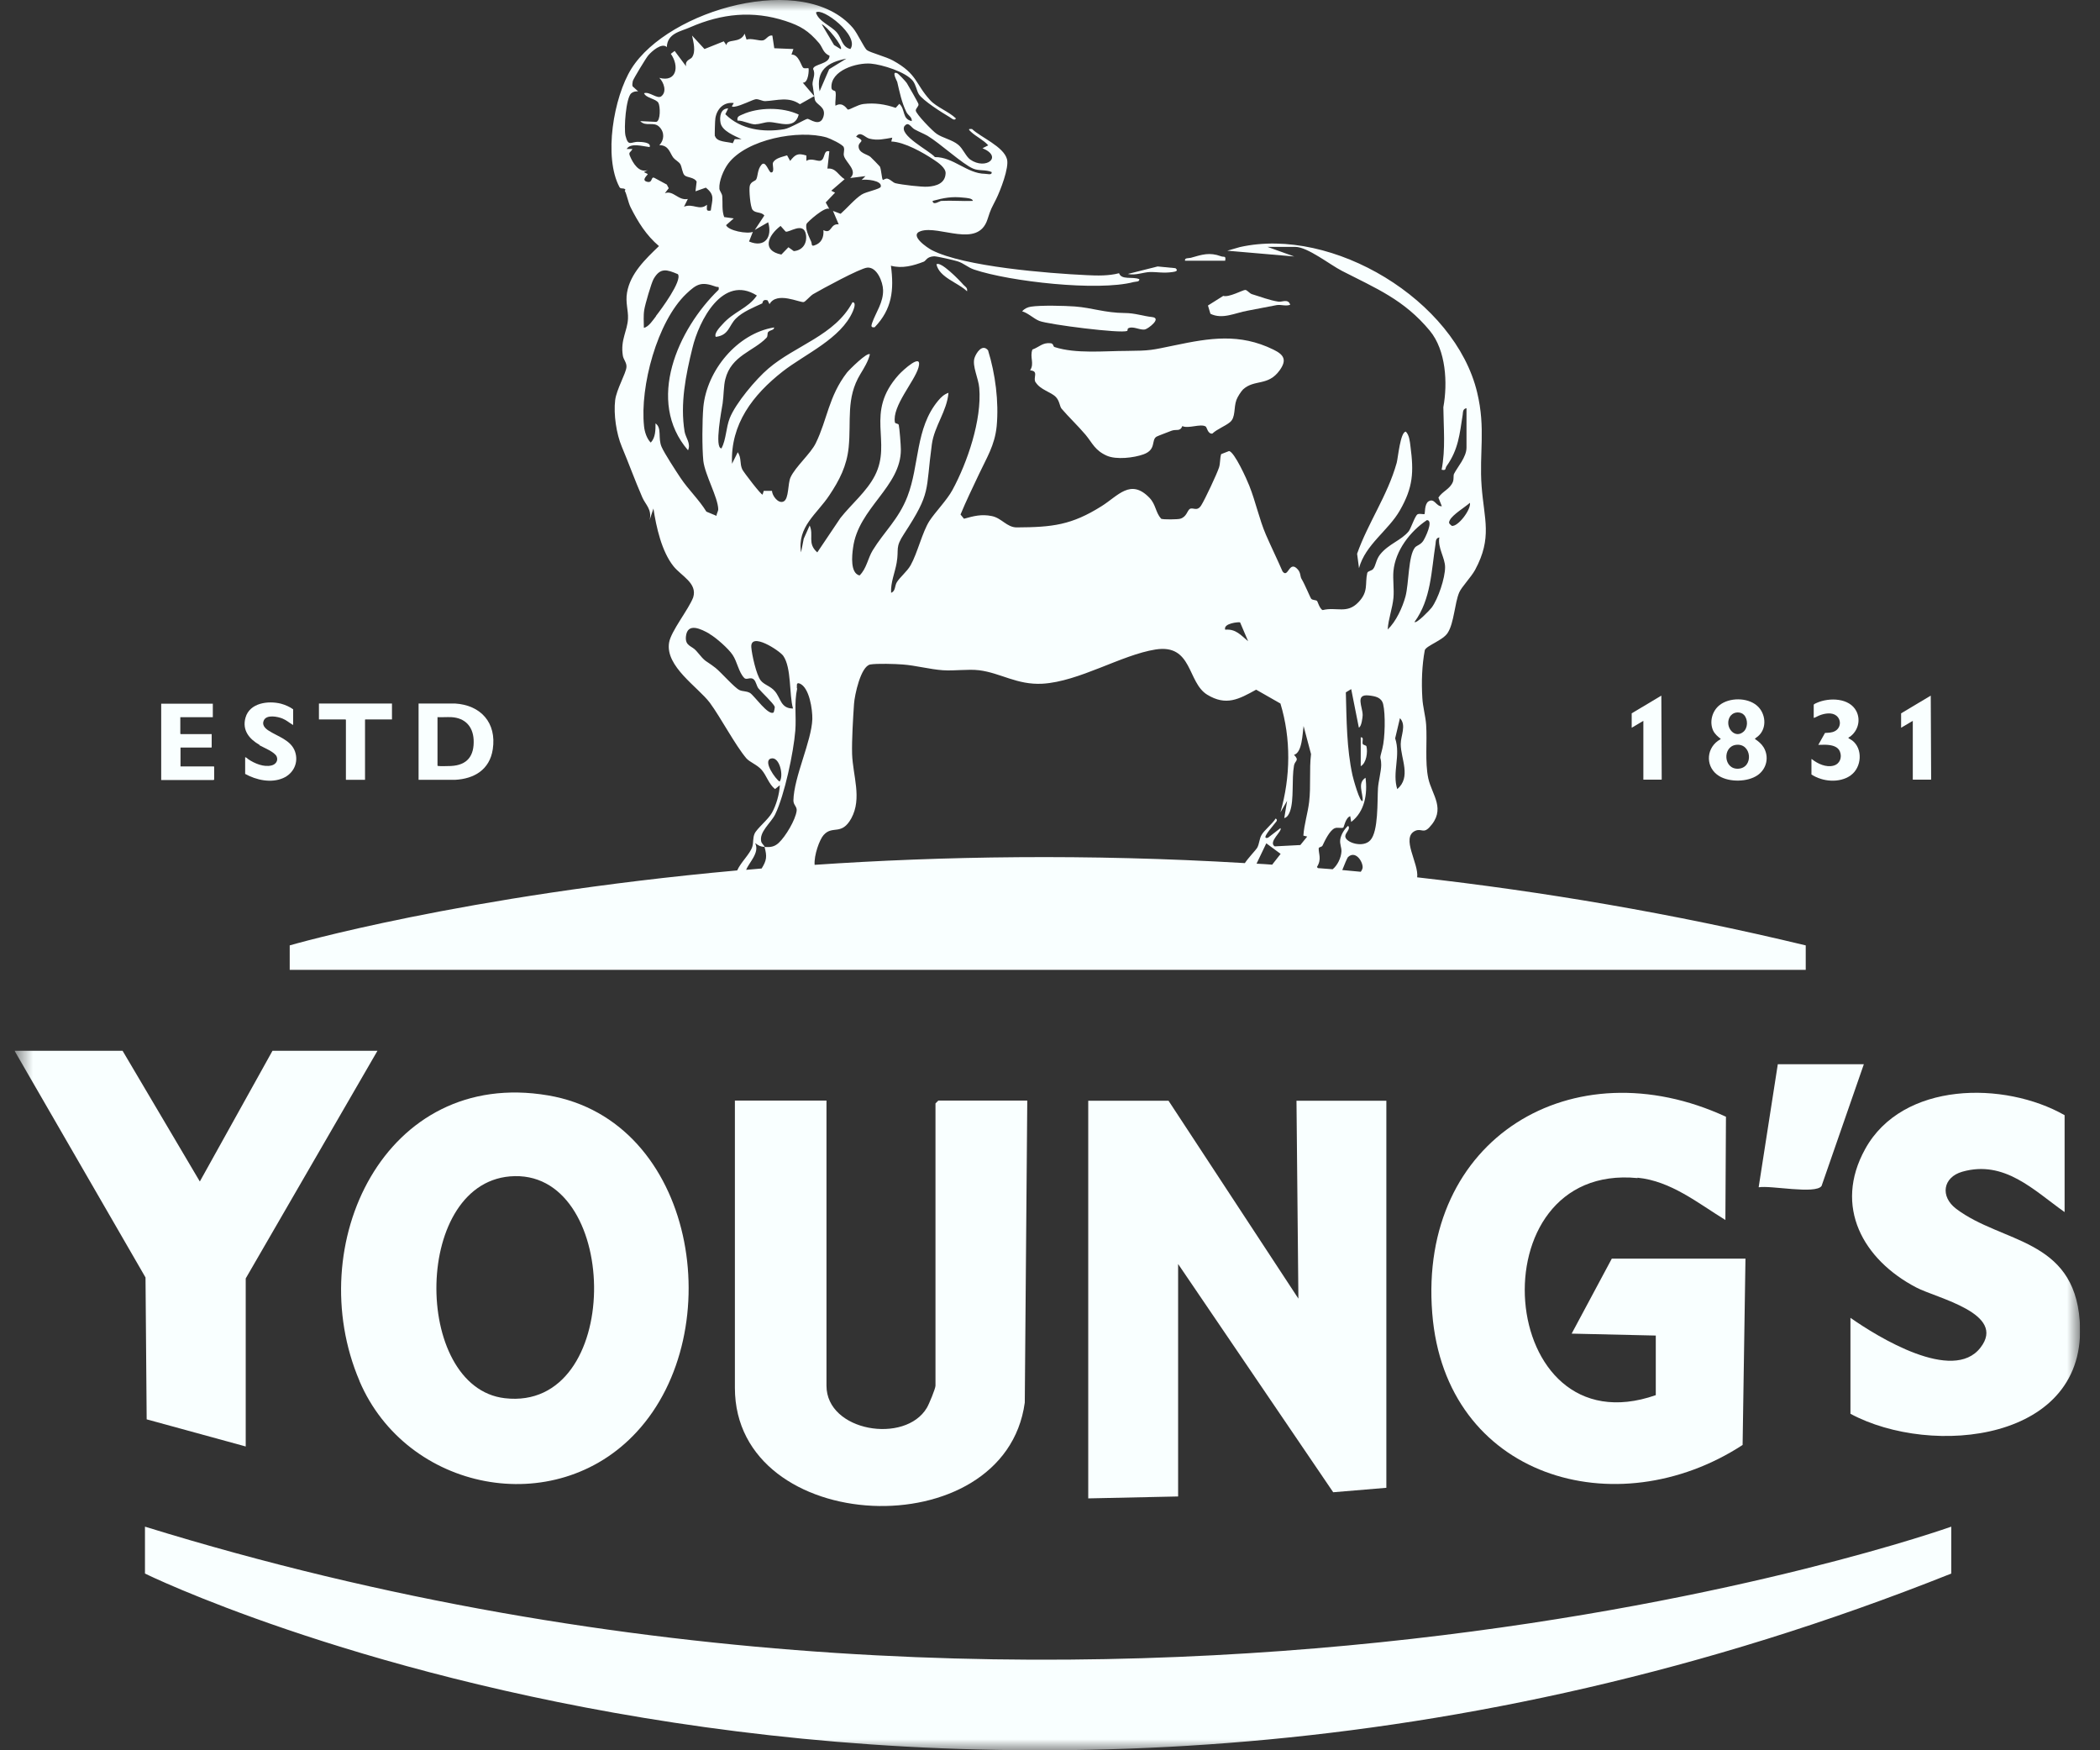
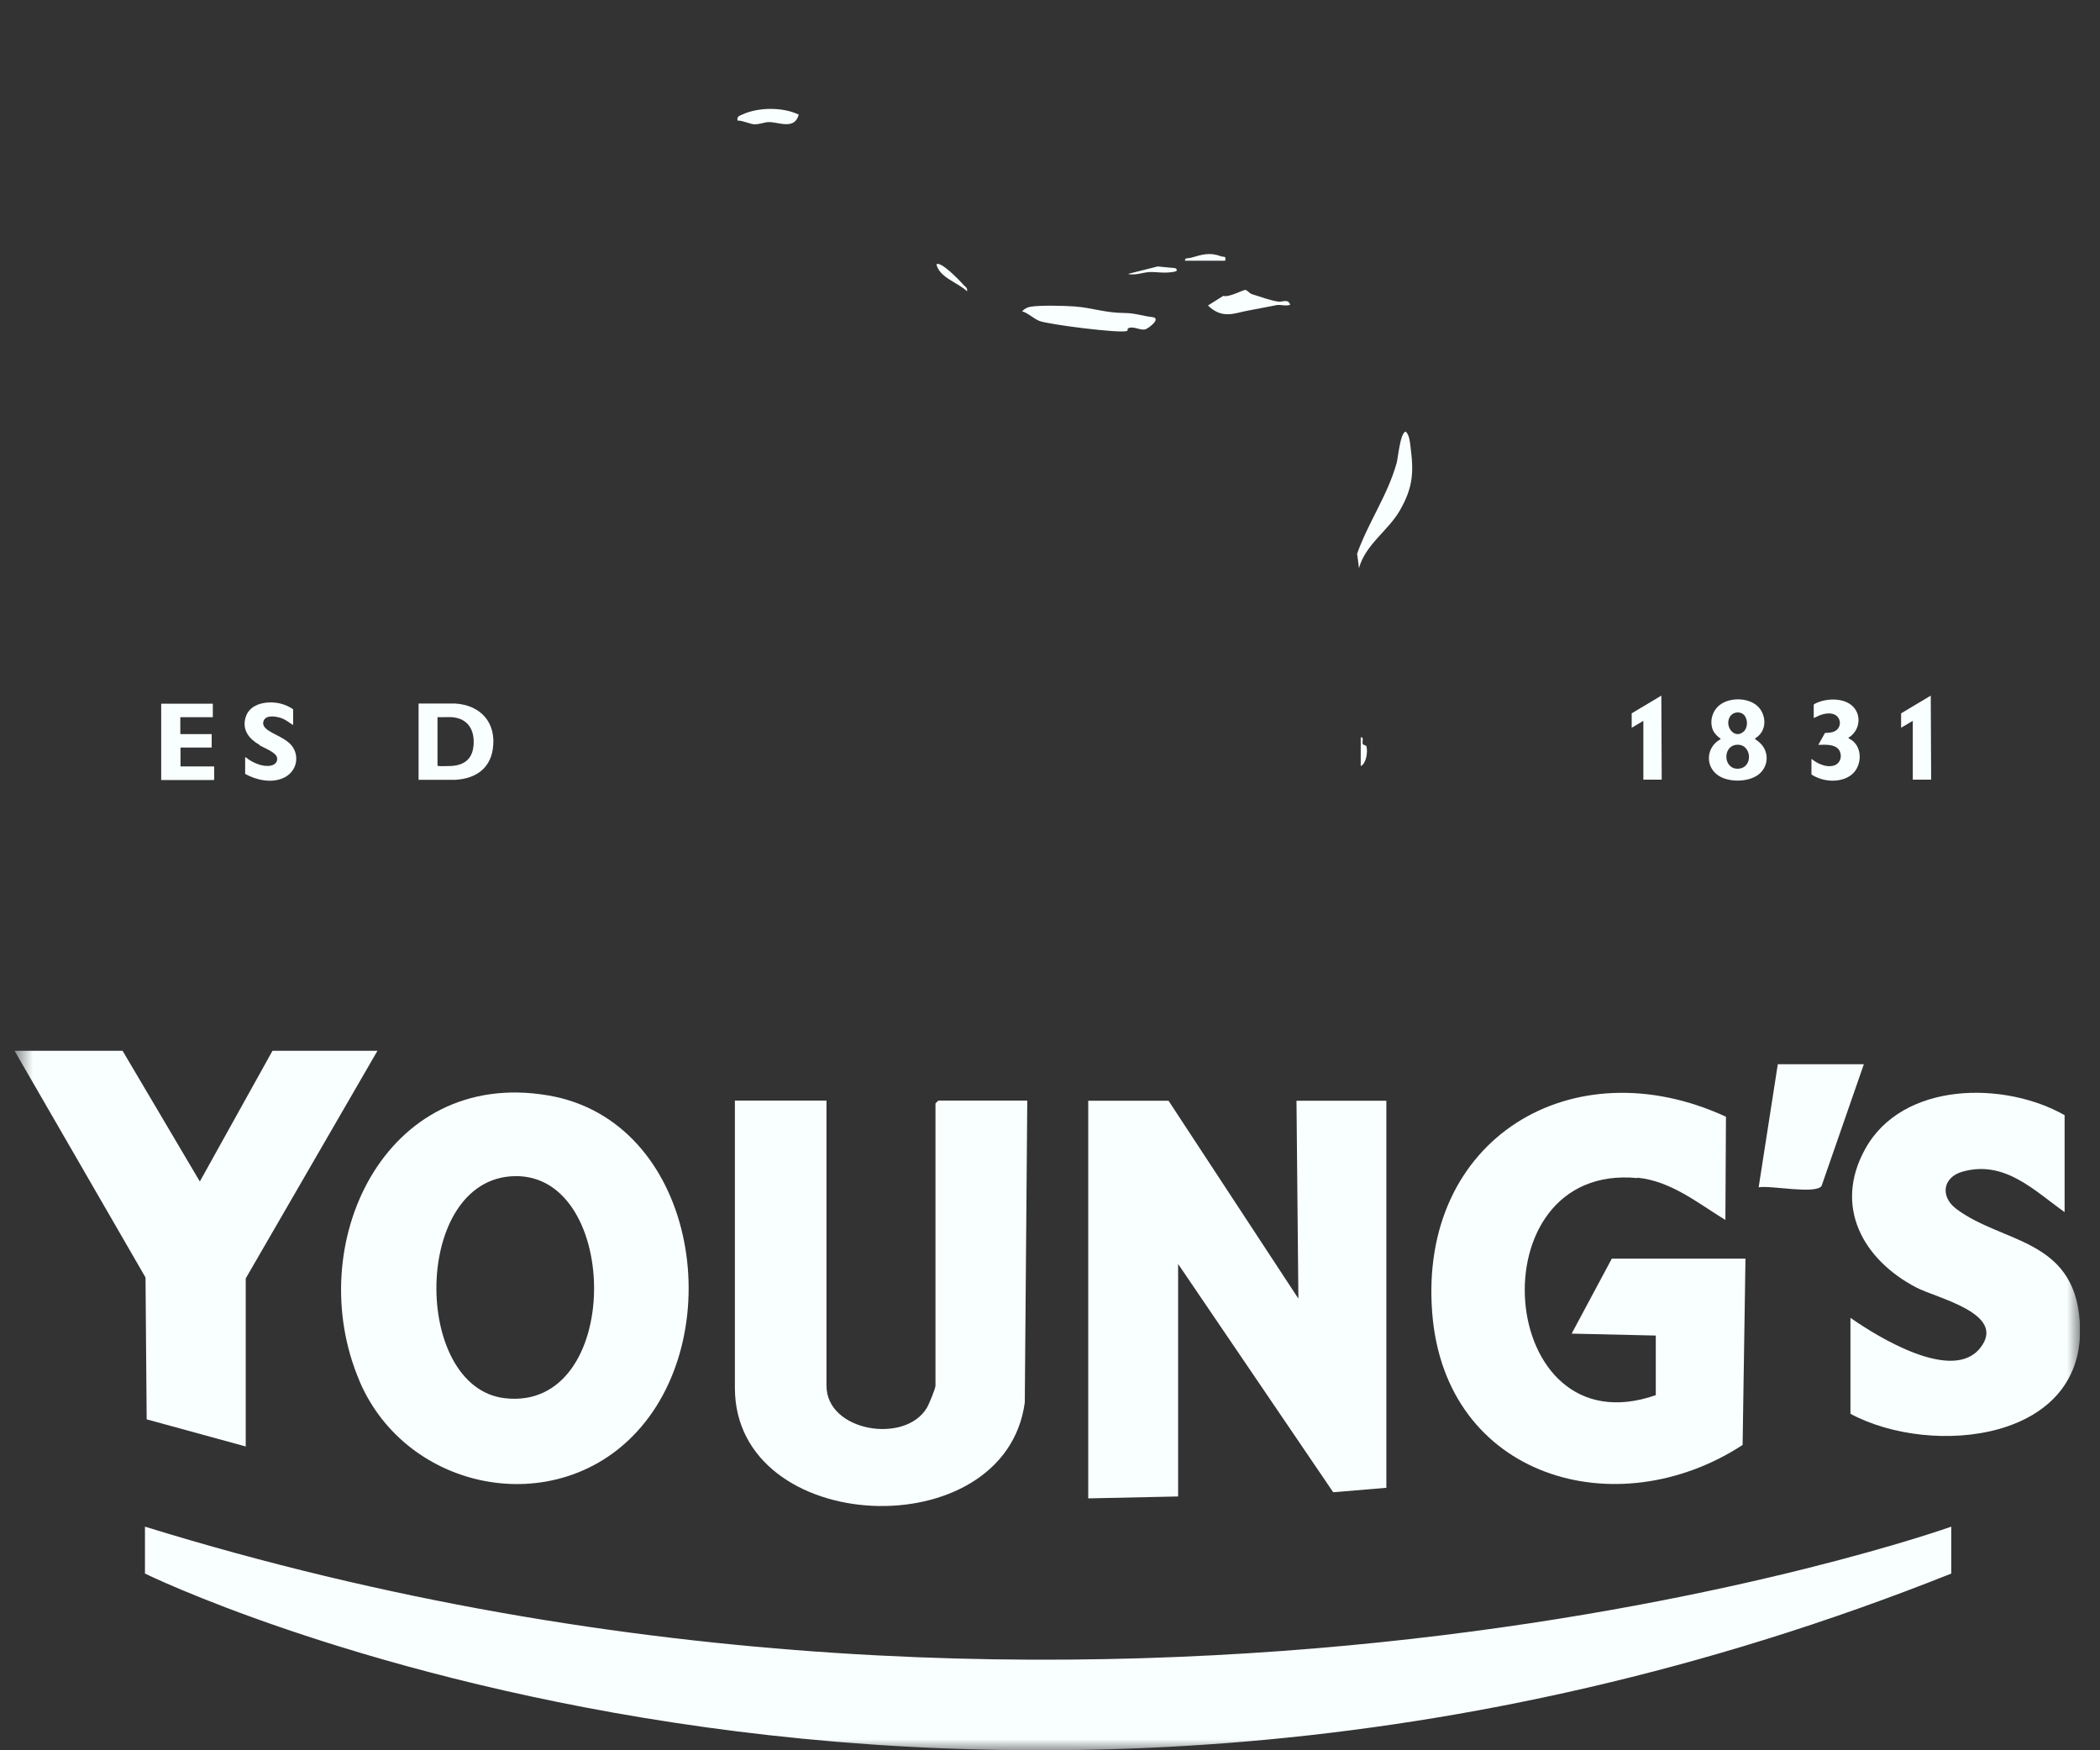
<svg xmlns="http://www.w3.org/2000/svg" width="96" height="80" viewBox="0 0 96 80" fill="none">
  <rect x="0" y="0" width="96" height="80" fill="#333333" stroke="none" />
  <g clip-path="url(#clip0_7531_18872)">
    <mask id="mask0_7531_18872" style="mask-type:luminance" maskUnits="userSpaceOnUse" x="0" y="0" width="96" height="80">
      <path d="M95.09 0H0.664V80H95.09V0Z" fill="white" />
    </mask>
    <g mask="url(#mask0_7531_18872)">
-       <path d="M28.559 8.718C28.655 8.876 28.717 9.262 28.831 9.482C29.171 10.159 29.547 10.756 30.124 11.248C29.512 11.837 28.813 12.496 28.664 13.375C28.586 13.823 28.726 14.184 28.708 14.562C28.682 15.133 28.358 15.528 28.472 16.249C28.498 16.434 28.655 16.574 28.638 16.776C28.621 17.058 28.183 17.796 28.122 18.288C28.044 18.938 28.175 19.826 28.428 20.424C28.752 21.197 29.023 21.953 29.364 22.735C29.503 23.06 29.818 23.288 29.696 23.772L29.871 23.244C30.002 24.097 30.247 25.204 30.788 25.881C31.147 26.329 31.89 26.654 31.689 27.305C31.479 27.858 30.675 28.843 30.587 29.37C30.404 30.46 31.907 31.4 32.45 32.121C32.948 32.797 33.612 34.063 34.119 34.66C34.285 34.845 34.609 34.95 34.818 35.188C35.046 35.451 35.142 35.838 35.43 36.066L35.649 35.891C35.631 36.295 35.483 36.805 35.29 37.148C35.116 37.464 34.6 37.868 34.495 38.105C34.407 38.307 34.451 38.51 34.39 38.703C34.285 39.037 33.874 39.397 33.7 39.784C21.094 40.926 13.244 43.211 13.244 43.211V44.328H82.548V43.211C76.42 41.735 70.467 40.742 64.785 40.1C64.872 39.476 64.024 38.281 64.697 37.974C64.977 37.851 65.064 38.105 65.335 37.824C66.131 36.989 65.458 36.339 65.292 35.574C65.134 34.819 65.248 33.887 65.195 33.123C65.169 32.736 65.038 32.288 65.021 31.892C64.977 31.172 65.003 30.416 65.134 29.713C65.222 29.502 65.974 29.264 66.183 28.922C66.472 28.473 66.498 27.568 66.708 27.076C66.821 26.821 67.25 26.382 67.433 26.048C68.229 24.572 67.844 23.737 67.731 22.225C67.617 20.713 67.923 19.589 67.529 17.945C66.524 13.718 60.921 10.343 56.681 11.293L56.104 11.459L59.164 11.723L57.94 11.284H59.208C59.776 11.284 60.798 12.101 61.349 12.382C62.905 13.182 64.181 13.692 65.362 15.115C66.105 16.012 66.183 17.506 65.982 18.613C65.991 19.58 66.087 20.52 65.903 21.469C66.131 21.522 66.052 21.408 66.131 21.302C66.673 20.538 66.725 19.843 66.865 18.965C66.883 18.833 66.865 18.692 67.04 18.657V20.459C67.04 20.898 66.62 21.355 66.472 21.654C66.428 21.733 66.472 21.865 66.419 22.023C66.279 22.366 65.947 22.445 65.755 22.744L65.912 23.139C65.65 23.157 65.58 22.744 65.3 22.919C65.117 23.034 65.143 23.473 65.126 23.491C65.091 23.526 64.898 23.455 64.802 23.508C64.688 23.57 64.496 24.158 64.4 24.281C64.059 24.703 63.482 24.853 63.089 25.345C62.896 25.591 62.896 25.855 62.774 26.004C62.713 26.092 62.529 26.092 62.503 26.189C62.389 26.689 62.573 27.032 62.101 27.524C61.576 28.078 61.096 27.727 60.466 27.885C60.335 27.841 60.23 27.489 60.213 27.472C60.152 27.41 59.994 27.445 59.933 27.357C59.898 27.313 59.653 26.716 59.505 26.47C59.426 26.347 59.47 26.189 59.33 26.03C58.928 25.573 58.893 26.461 58.631 26.118C58.386 25.556 58.115 25.002 57.87 24.44C57.564 23.728 57.407 22.946 57.11 22.199C57.005 21.926 56.428 20.643 56.183 20.617L55.824 20.757C55.763 20.96 55.79 21.162 55.728 21.364C55.623 21.68 55.09 22.814 54.915 23.095C54.723 23.403 54.539 23.174 54.391 23.262C54.269 23.341 54.251 23.622 53.954 23.71C53.849 23.745 53.167 23.754 53.08 23.71C52.817 23.411 52.844 23.06 52.546 22.752C51.681 21.856 51.113 22.665 50.352 23.139C48.98 24 48.114 24.097 46.48 24.106C46.025 24.106 45.789 23.675 45.335 23.587C44.862 23.491 44.513 23.587 44.067 23.71L43.91 23.517C44.163 22.902 44.469 22.278 44.758 21.663C45.099 20.933 45.474 20.362 45.562 19.483C45.667 18.358 45.501 17.084 45.168 16.012C44.906 15.695 44.627 16.126 44.548 16.363C44.434 16.732 44.731 17.286 44.766 17.734C44.889 19.193 44.224 21.135 43.542 22.392C43.298 22.849 42.747 23.411 42.485 23.816C42.161 24.326 41.943 25.275 41.628 25.837C41.462 26.127 41.147 26.373 40.999 26.61C40.894 26.777 40.946 27.023 40.736 27.094C40.71 26.619 40.911 26.18 40.99 25.723C41.104 25.072 40.903 25.046 41.331 24.396C42.581 22.48 42.301 22.489 42.599 20.309C42.712 19.474 43.289 18.798 43.359 17.954C43.158 18.024 43.027 18.147 42.887 18.314C41.838 19.571 42.039 21.258 41.48 22.7C41.077 23.737 40.413 24.308 39.897 25.151C39.67 25.521 39.618 25.986 39.294 26.303C38.866 26.197 38.944 25.406 38.997 25.037C39.233 23.218 41.191 22.251 41.182 20.547C41.182 20.353 41.121 19.571 41.086 19.422C41.069 19.351 40.92 19.369 40.911 19.307C40.772 18.569 41.812 17.427 41.986 16.803C42.196 16.073 41.279 16.917 41.086 17.128C39.504 18.886 40.798 20.177 39.993 21.742C39.618 22.471 38.927 23.034 38.42 23.675L37.362 25.248C36.89 24.835 37.214 24.466 37.013 24.018L36.742 24.624L36.619 25.248C36.436 24.071 37.345 23.499 37.913 22.638C38.376 21.944 38.708 21.302 38.796 20.45C38.918 19.219 38.665 18.2 39.329 17.102C39.495 16.829 39.696 16.504 39.766 16.196C39.653 16.073 38.822 16.899 38.717 17.031C37.878 18.121 37.825 19.167 37.292 20.256C37.056 20.74 36.357 21.337 36.138 21.821C36.007 22.111 36.069 22.796 35.824 22.919C35.579 23.042 35.299 22.656 35.29 22.436H34.914L34.862 22.603C34.827 22.673 33.997 21.584 33.935 21.46C33.804 21.179 33.909 20.951 33.726 20.669L33.464 21.197C33.385 19.378 34.425 18.042 35.78 16.979C36.803 16.179 38.446 15.485 38.988 14.228C39.023 14.14 39.163 13.815 38.971 13.815C38.166 15.335 36.366 15.783 35.124 16.847C34.556 17.33 33.63 18.429 33.359 19.114C33.184 19.562 33.201 20.072 32.983 20.494C32.642 20.494 33 18.675 33.035 18.437C33.087 18.077 33.079 17.629 33.158 17.33C33.428 16.249 34.451 16.056 35.037 15.441C35.116 15.361 35.063 15.238 35.116 15.177C35.212 15.072 35.395 15.098 35.387 14.966C33.708 15.238 32.31 16.926 32.152 18.613C32.1 19.237 32.091 20.45 32.152 21.065C32.231 21.715 32.817 22.726 32.834 23.271C32.834 23.376 32.755 23.473 32.755 23.578L32.292 23.385C31.951 22.831 31.47 22.383 31.112 21.847C30.911 21.548 30.369 20.713 30.247 20.432C30.063 20.019 30.273 19.571 29.967 19.351C29.967 19.65 29.967 20.002 29.748 20.23C29.565 20.046 29.468 19.738 29.442 19.483C29.25 17.673 30.037 14.702 31.374 13.428C31.864 12.962 32.074 12.866 32.729 13.103C32.825 13.138 32.878 13.059 32.852 13.243C30.99 15.045 29.512 18.332 31.453 20.582C31.593 20.265 31.348 20.019 31.296 19.729C31.086 18.455 31.348 17.145 31.654 15.906C31.951 14.658 33.044 12.523 34.6 13.507C34.189 14.105 33.542 14.237 33.026 14.825C32.922 14.94 32.633 15.23 32.72 15.397C33.324 15.326 33.315 14.887 33.638 14.562C33.953 14.245 34.469 14.043 34.845 13.867C34.871 13.85 34.845 13.656 35.089 13.727L35.177 13.903C35.509 13.305 36.558 13.841 36.742 13.806C36.82 13.788 37.03 13.534 37.17 13.446C37.563 13.217 39.32 12.259 39.644 12.233C40.09 12.189 40.361 12.892 40.369 13.252C40.387 13.823 40.037 14.28 39.871 14.755C39.827 14.887 39.801 14.983 39.985 14.957C40.78 14.131 40.876 13.252 40.728 12.145C41.243 12.286 41.751 12.145 42.231 11.96C42.336 11.916 42.362 11.732 42.703 11.714C42.843 11.714 43.595 11.89 43.77 11.943C44.058 12.031 44.242 12.224 44.53 12.321C46.174 12.874 50.195 13.322 51.821 12.892C51.917 12.866 52.101 12.892 52.083 12.76C51.768 12.628 51.27 12.813 51.157 12.488C50.684 12.611 50.169 12.602 49.679 12.576C47.931 12.496 44.067 12.189 42.599 11.433C42.397 11.328 41.532 10.748 42.092 10.563C42.948 10.282 44.705 11.372 45.142 10.027C45.308 9.508 45.317 9.544 45.536 9.104C45.728 8.718 46.139 7.663 46.034 7.276C45.877 6.696 44.845 6.283 44.434 5.896C44.242 5.879 44.277 5.923 44.391 6.028C44.627 6.248 44.959 6.397 45.177 6.643L44.915 6.775C45.868 7.171 45.063 7.786 44.355 7.294C44.154 7.153 44.023 6.793 43.805 6.617C43.534 6.389 43.097 6.31 42.817 6.116C42.642 6.002 41.873 5.211 41.864 5.053C41.864 4.939 42.013 4.859 41.986 4.754C41.978 4.701 41.514 3.893 41.453 3.796C41.401 3.717 41.077 3.374 41.016 3.348C40.736 3.225 40.999 3.691 41.016 3.743C41.121 4.192 41.217 4.684 41.436 5.123C41.514 5.281 41.698 5.343 41.681 5.536C41.226 5.439 41.401 5 41.112 4.745L40.946 4.93C40.457 4.763 39.993 4.692 39.469 4.754C39.198 4.789 38.874 5.009 38.761 5.009C38.726 5.009 38.542 4.622 38.193 4.833C38.166 4.631 38.236 4.376 38.193 4.192C38.175 4.121 38.018 4.165 38.009 4.007C37.965 3.216 39.163 2.856 39.81 2.908C40.326 2.952 41.41 3.286 41.733 3.699C41.873 3.884 41.899 4.13 42.004 4.306C42.188 4.596 43.079 5.158 43.411 5.352C43.49 5.396 43.63 5.545 43.7 5.413C43.385 5.106 42.808 4.895 42.52 4.578C41.829 3.822 41.952 3.392 40.824 2.768C40.509 2.592 39.792 2.408 39.635 2.293C39.504 2.197 39.207 1.529 38.988 1.274C36.75 -1.327 30.561 0.439 28.865 3.137C28.052 4.438 27.58 7.18 28.323 8.559C28.376 8.656 28.533 8.568 28.594 8.674L28.559 8.718ZM66.279 23.772C66.41 23.517 66.97 23.183 67.197 22.981C67.258 23.288 66.647 24.088 66.367 24.035C66.262 23.939 66.201 23.921 66.279 23.772ZM35.64 35.724C35.457 35.618 34.853 34.775 35.247 34.669C35.631 34.564 35.841 35.451 35.64 35.724ZM58.141 39.52C57.905 39.503 57.669 39.485 57.442 39.476L57.888 38.545L58.543 39.028L58.15 39.529L58.141 39.52ZM61.358 39.775C61.454 39.52 61.594 39.204 61.62 39.178C61.952 38.861 62.285 39.344 62.293 39.635C62.293 39.687 62.267 39.766 62.206 39.846C61.917 39.819 61.638 39.793 61.349 39.766L61.358 39.775ZM63.876 36.075C63.631 35.302 64.042 34.546 63.779 33.746L63.998 32.824C64.304 33.149 64.033 33.623 64.033 34.01C64.033 34.678 64.531 35.522 63.867 36.075H63.876ZM65.624 24.87C65.641 24.738 65.624 24.598 65.799 24.563C65.711 25.029 66.061 25.494 66.061 25.925C66.061 26.426 65.746 27.366 65.449 27.77C65.379 27.867 64.758 28.517 64.662 28.43C65.423 27.392 65.431 26.092 65.624 24.87ZM63.701 26.101C63.788 25.16 64.47 24.281 65.231 23.772C65.554 23.781 65.134 24.624 65.056 24.73C64.942 24.897 64.767 24.932 64.688 25.02C64.374 25.398 64.409 26.672 64.251 27.261C64.112 27.77 63.823 28.403 63.438 28.772C63.465 28.289 63.657 27.806 63.701 27.322C63.736 26.918 63.666 26.487 63.701 26.092V26.101ZM60.291 38.765C60.291 38.712 60.423 38.721 60.458 38.65C60.562 38.431 60.772 37.974 61.008 37.859C61.139 37.798 61.349 37.877 61.41 37.824C61.437 37.807 61.515 37.367 61.725 37.306L61.769 37.569C62.389 37.095 62.521 36.286 62.424 35.548C62.04 35.794 62.311 36.234 62.293 36.603C62.18 36.743 61.856 35.574 61.83 35.443C61.559 34.221 61.559 32.894 61.524 31.646L61.769 31.497L62.118 33.254C62.241 33.228 62.293 32.771 62.293 32.683C62.293 32.305 61.935 31.716 62.573 31.787C62.879 31.822 63.15 31.875 63.229 32.182C63.342 32.639 63.316 33.746 63.194 34.212C63.028 34.836 63.133 34.493 63.141 34.959C63.141 35.258 63.01 35.724 62.993 36.031C62.958 36.611 63.019 38 62.643 38.404C62.311 38.773 61.507 38.51 61.498 38.228C61.498 38.053 61.76 37.895 61.629 37.745C61.463 37.886 61.306 38.141 61.27 38.36C61.236 38.589 61.332 38.721 61.323 38.923C61.306 39.213 61.139 39.556 60.921 39.731C60.694 39.714 60.475 39.696 60.248 39.679C60.23 39.661 60.213 39.643 60.204 39.626C60.431 39.265 60.274 39.037 60.283 38.765H60.291ZM56.69 28.447L57.057 29.308C56.725 29.036 56.498 28.737 56.008 28.781C55.912 28.482 56.646 28.421 56.69 28.447ZM37.66 38.158C38.062 37.71 38.472 38.211 38.918 37.402C39.416 36.48 38.988 35.469 38.953 34.458C38.936 33.826 38.997 32.824 39.041 32.173C39.067 31.778 39.346 30.451 39.784 30.372C40.081 30.319 40.938 30.345 41.27 30.372C41.864 30.416 42.494 30.591 43.105 30.635C43.639 30.671 44.242 30.574 44.758 30.635C45.745 30.758 46.488 31.312 47.651 31.251C49.338 31.154 51.261 29.932 52.826 29.686C54.522 29.423 54.269 31.189 55.186 31.752C56.052 32.279 56.629 31.962 57.424 31.523L58.534 32.156C59.024 33.764 58.998 35.513 58.534 37.13L58.84 36.603L58.709 37.394C58.858 37.35 58.919 37.218 58.971 37.086C59.164 36.55 59.041 35.627 59.155 34.986C59.199 34.757 59.417 34.766 59.155 34.502C59.531 34.397 59.54 33.544 59.592 33.184L59.933 34.467C59.846 35.188 59.933 35.917 59.846 36.655C59.784 37.174 59.618 37.675 59.583 38.193L59.758 38.237L59.444 38.624L58.272 38.685C57.957 38.483 58.648 37.974 58.534 37.851L57.966 38.29C57.599 38.395 58.194 37.763 58.237 37.684C58.29 37.605 58.456 37.49 58.316 37.411C58.167 37.657 57.791 37.947 57.669 38.167C57.564 38.352 57.573 38.571 57.468 38.756C57.424 38.835 57.048 39.23 56.908 39.45C49.688 39.019 43.044 39.134 37.24 39.529C37.205 39.09 37.467 38.369 37.651 38.167L37.66 38.158ZM36.427 31.462C36.444 31.374 36.374 31.172 36.558 31.242C37.004 31.426 37.144 32.437 37.135 32.868C37.1 33.887 36.296 35.495 36.27 36.585C36.27 36.805 36.444 36.866 36.418 37.06C36.366 37.473 35.911 38.237 35.596 38.527C35.395 38.712 35.212 38.729 34.95 38.712C35.072 39.151 35.046 39.327 34.818 39.696C34.582 39.714 34.346 39.74 34.11 39.758C34.242 39.415 34.74 38.975 34.521 38.536C34.696 38.659 34.748 38.694 34.958 38.712C34.941 38.65 34.827 38.562 34.801 38.474C34.687 38.026 35.247 37.613 35.439 37.218C35.867 36.33 36.278 34.388 36.357 33.395C36.409 32.727 36.296 32.138 36.444 31.462H36.427ZM35.806 29.976C36.191 30.53 36.069 31.743 36.252 32.384C35.684 32.384 35.701 31.919 35.422 31.593C35.221 31.356 34.932 31.303 34.775 31.101C34.574 30.846 34.373 29.932 34.346 29.59C34.285 28.851 35.64 29.739 35.806 29.976ZM32.432 28.974C32.729 29.141 33.306 29.651 33.49 29.932C33.7 30.24 33.77 30.732 34.023 30.987C34.137 31.101 34.303 30.917 34.46 31.057C34.565 31.154 34.582 31.347 34.67 31.462C34.818 31.646 35.343 32.129 35.413 32.296C35.43 32.34 35.378 32.551 35.369 32.56C35.133 32.745 34.478 31.787 34.285 31.672C34.11 31.576 33.953 31.611 33.804 31.541C33.577 31.435 32.965 30.732 32.712 30.53C32.178 30.117 32.318 30.337 31.829 29.748C31.628 29.511 31.313 29.537 31.357 29.089C31.427 28.43 32.056 28.755 32.432 28.966V28.974ZM29.993 14.447C29.862 14.614 29.652 14.948 29.434 14.983C29.434 14.711 29.407 14.439 29.451 14.166C29.486 13.929 29.774 12.936 29.879 12.751C30.185 12.215 30.491 12.321 30.99 12.532C31.199 12.83 30.212 14.157 29.984 14.447H29.993ZM32.677 6.222C32.668 6.186 32.685 5.483 32.703 5.404C32.773 4.974 33.087 4.649 33.542 4.71C33.516 4.798 33.359 4.903 33.577 4.877C33.892 4.833 34.399 4.552 34.556 4.534C34.705 4.526 34.853 4.631 34.993 4.622C35.526 4.596 36.051 4.402 36.567 4.763L37.222 4.394C37.24 4.482 37.249 4.543 37.249 4.552C37.31 4.807 37.782 4.868 37.642 5.334C37.493 5.826 37.013 5.431 36.916 5.431C36.829 5.431 36.121 5.861 35.85 5.905C34.897 6.063 33.857 5.923 33.158 5.22L33.289 4.956C32.939 4.956 32.886 5.334 32.939 5.615C33.009 5.993 33.594 6.213 33.901 6.362H33.586L33.498 6.547C33.254 6.468 32.764 6.503 32.685 6.213L32.677 6.222ZM36.287 11.477L36.042 11.301L35.719 11.635C34.81 11.451 35.107 10.765 35.684 10.326L35.911 10.581C36.042 10.668 36.75 10.088 36.846 10.739C36.899 11.126 36.689 11.442 36.296 11.477H36.287ZM43.027 9.183C42.966 9.183 42.651 9.412 42.633 9.183C43.149 9.043 43.508 8.972 44.05 9.034C44.146 9.043 44.478 9.06 44.469 9.183C43.988 9.201 43.508 9.157 43.027 9.183ZM41.357 5.756C41.532 5.536 41.646 5.826 41.812 5.914C42.004 6.02 42.205 6.099 42.397 6.204C42.983 6.556 44.006 7.505 44.487 7.707C44.749 7.821 45.063 7.742 45.335 7.865C45.352 8.023 45.134 7.944 45.029 7.944C44.207 7.935 43.578 7.171 42.738 7.18C42.511 6.898 41.051 6.178 41.357 5.747V5.756ZM39.74 6.336C40.124 6.433 40.422 6.353 40.789 6.292L40.745 6.468C41.34 6.485 42.205 6.977 42.703 7.311C42.896 7.434 43.237 7.681 43.228 7.918C43.21 8.375 42.817 8.507 42.406 8.533C42.126 8.551 41.226 8.445 40.938 8.375C40.806 8.34 40.728 8.208 40.562 8.164C40.492 8.146 40.369 8.234 40.361 8.225C40.308 8.19 40.291 7.742 40.221 7.61C40.203 7.584 39.836 7.206 39.792 7.171C39.653 7.048 39.25 7.004 39.25 6.687C39.25 6.45 39.609 6.476 39.137 6.248C39.329 5.967 39.539 6.283 39.74 6.336ZM38.569 6.731C38.63 6.863 38.534 6.995 38.586 7.144C38.691 7.452 39.224 7.812 38.866 8.137L39.565 8.05L39.39 8.225C39.574 8.181 40.334 8.243 40.264 8.533C40.238 8.647 39.591 8.761 39.39 8.893C39.084 9.087 38.708 9.526 38.429 9.772L38.079 9.64L38.341 10.255C37.939 10.203 38.035 10.721 37.642 10.519C37.668 10.844 37.554 11.108 37.24 11.213C37.074 11.275 37.126 11.152 37.083 11.046C36.986 10.827 36.794 10.449 36.873 10.229C36.899 10.159 37.721 9.412 37.913 9.552L37.747 9.254L38.175 8.805L38 8.718L38.612 8.19C38.324 8.023 38.219 7.663 37.825 7.707L37.913 6.916C37.624 6.837 37.738 7.285 37.502 7.347C37.371 7.382 37.065 7.206 36.864 7.355V7.109C36.471 6.986 36.357 7.057 36.121 7.355L35.981 7.1C35.771 7.171 35.43 7.223 35.334 7.443C35.299 7.522 35.43 7.891 35.247 7.883C35.142 7.874 35.002 7.311 34.81 7.531C34.617 7.751 34.652 8.067 34.565 8.208C34.521 8.278 34.329 8.296 34.276 8.489C34.233 8.647 34.294 9.465 34.407 9.596C34.539 9.755 34.81 9.675 34.941 9.851L34.504 10.51L35.116 10.159C35.317 10.835 34.967 11.345 34.242 11.038L34.416 10.598C34.154 10.704 33.297 10.546 33.192 10.291L33.542 9.983L33.105 9.921C32.991 9.605 33.044 9.289 33.018 8.972C33.009 8.841 32.895 8.735 32.886 8.621C32.86 8.278 33.079 7.76 33.289 7.478C34.128 6.362 36.514 5.914 37.791 6.283C37.957 6.336 38.507 6.591 38.577 6.731H38.569ZM37.904 3.163L37.467 4.174C37.292 3.207 37.834 2.847 38.691 2.68L37.904 3.163ZM38.132 2.065L37.563 1.107C37.773 1.168 38.56 2.126 38.437 2.249L38.14 2.065H38.132ZM38.874 2.241C38.481 2.144 38.481 1.748 38.263 1.494C38 1.177 37.415 0.984 37.301 0.571C37.581 0.316 39.312 1.634 38.874 2.241ZM28.865 4.262C28.953 4.183 29.058 4.174 29.171 4.174L28.918 3.945C28.892 3.866 28.918 3.787 28.927 3.708C28.944 3.62 29.547 2.627 29.635 2.531C29.792 2.346 30.255 1.933 30.483 2.153C30.509 1.511 31.121 1.441 31.549 1.247C33 0.615 34.416 0.474 35.902 0.957C36.602 1.186 36.96 1.406 37.441 1.968C37.607 2.161 37.616 2.416 37.922 2.548C37.922 2.944 37.188 2.917 37.17 3.155C37.301 3.401 37.135 3.638 37.144 3.858C37.144 3.884 37.196 4.192 37.222 4.394L36.698 3.779C36.969 3.805 36.986 3.146 36.96 3.119C36.934 3.102 36.785 3.146 36.724 3.102C36.628 3.04 36.523 2.478 36.182 2.495L36.27 2.241L35.395 2.205L35.308 1.625C35.116 1.59 35.037 1.81 34.88 1.845C34.705 1.88 34.346 1.731 34.128 1.81L34.04 1.538C33.839 2.012 33.227 1.74 33.21 2.065L33.087 1.889L32.205 2.241L31.637 1.625C31.698 1.924 31.82 2.346 31.637 2.618C31.567 2.724 31.304 2.741 31.365 3.031L30.841 2.328L30.666 2.46C31.068 3.031 30.928 3.77 30.142 3.559C30.343 3.761 30.5 4.192 30.229 4.402C30.046 4.543 29.678 4.165 29.442 4.262C29.538 4.49 29.984 4.508 30.098 4.701C30.185 4.859 30.203 5.519 30.002 5.571L29.267 5.536C29.53 5.809 29.879 5.536 30.142 5.8C30.386 6.046 30.369 6.397 30.142 6.635C30.587 6.635 30.622 7.013 30.788 7.215C30.867 7.311 31.025 7.39 31.095 7.496C31.173 7.619 31.191 7.918 31.296 8.014C31.409 8.12 31.75 8.102 31.846 8.304L31.794 8.744L32.266 8.577C32.703 8.92 32.554 9.122 32.493 9.623C32.248 9.675 32.327 9.535 32.318 9.359C31.969 9.649 31.689 9.28 31.269 9.447L31.444 9.095C31.007 9.183 30.78 8.682 30.395 8.832L30.57 8.603L30.483 8.436L29.914 8.129C29.74 8.05 29.853 8.392 29.565 8.304C29.294 8.225 29.643 7.979 29.608 7.953L29.434 7.865L29.608 7.777C29.206 7.909 28.935 7.461 28.796 7.127C28.717 6.942 28.839 6.969 28.909 6.81H28.647C28.831 6.512 29.381 6.687 29.696 6.723C29.792 6.503 29.311 6.485 29.189 6.485C28.848 6.468 28.726 6.731 28.594 6.204C28.516 5.861 28.612 4.482 28.857 4.262H28.865Z" fill="#F9FFFF" />
-       <path d="M47.343 17.471C47.562 17.823 48.043 17.911 48.27 18.148C48.445 18.333 48.436 18.57 48.532 18.684C48.838 19.044 49.275 19.458 49.625 19.871C49.94 20.249 50.045 20.582 50.595 20.828C51.032 21.022 51.837 20.925 52.274 20.767C52.877 20.547 52.615 20.117 52.868 19.959C52.929 19.923 53.428 19.739 53.559 19.686C53.769 19.607 53.952 19.739 54.048 19.475C54.328 19.607 54.879 19.352 55.115 19.493C55.176 19.528 55.211 19.844 55.421 19.818C55.648 19.607 55.998 19.484 56.225 19.299C56.496 19.08 56.391 18.64 56.522 18.28C56.575 18.139 56.723 17.902 56.828 17.797C57.352 17.322 57.965 17.665 58.498 16.927C58.839 16.452 58.699 16.215 58.209 15.977C56.662 15.222 55.298 15.45 53.699 15.784C52.632 16.004 52.606 16.03 51.513 16.039C50.473 16.039 49.188 16.18 48.209 15.863C48.13 15.837 48.174 15.696 48.017 15.687C47.658 15.652 47.51 15.863 47.195 15.977C47.064 16.338 47.3 16.61 47.09 16.927C47.51 16.962 47.204 17.252 47.343 17.48V17.471Z" fill="#F9FFFF" />
      <path d="M63.997 23.324C64.6 22.27 64.635 21.584 64.478 20.398C64.452 20.187 64.426 19.888 64.268 19.73C64.015 19.73 63.91 20.934 63.849 21.154C63.429 22.656 62.546 23.878 62.039 25.31L62.126 25.969C62.415 24.889 63.473 24.247 63.997 23.324Z" fill="#F9FFFF" />
      <path d="M51.524 15.133C51.55 15.125 51.541 15.028 51.568 15.01C51.795 14.878 52.127 15.116 52.354 15.054C52.494 15.019 53.123 14.544 52.669 14.492C52.258 14.448 51.873 14.307 51.419 14.307C50.501 14.299 49.941 14.07 49.137 14.008C48.657 13.973 47.572 13.947 47.127 14.017C46.969 14.043 46.838 14.105 46.725 14.228C47.013 14.316 47.249 14.562 47.511 14.668C47.931 14.835 51.279 15.256 51.515 15.125L51.524 15.133Z" fill="#F9FFFF" />
-       <path d="M58.98 13.929C58.892 13.639 58.612 13.814 58.446 13.788C58.035 13.727 57.616 13.56 57.231 13.445C57.118 13.41 57.013 13.252 56.925 13.252C56.812 13.252 56.182 13.604 55.92 13.524L55.221 13.964L55.334 14.342C55.885 14.614 56.471 14.298 57.03 14.201C57.476 14.122 57.913 14.025 58.359 13.946C58.569 13.911 58.77 14.008 58.988 13.929H58.98Z" fill="#F9FFFF" />
+       <path d="M58.98 13.929C58.892 13.639 58.612 13.814 58.446 13.788C58.035 13.727 57.616 13.56 57.231 13.445C57.118 13.41 57.013 13.252 56.925 13.252C56.812 13.252 56.182 13.604 55.92 13.524L55.221 13.964C55.885 14.614 56.471 14.298 57.03 14.201C57.476 14.122 57.913 14.025 58.359 13.946C58.569 13.911 58.77 14.008 58.988 13.929H58.98Z" fill="#F9FFFF" />
      <path d="M52.555 12.434C52.896 12.425 53.185 12.496 53.604 12.434C53.727 12.417 53.893 12.382 53.735 12.258L52.922 12.179L51.559 12.522C51.899 12.601 52.267 12.443 52.564 12.434H52.555Z" fill="#F9FFFF" />
      <path d="M44.032 13.007C43.892 12.84 42.992 11.908 42.809 12.084C42.948 12.691 43.788 12.91 44.207 13.314C44.242 13.148 44.12 13.104 44.032 13.007Z" fill="#F9FFFF" />
      <path d="M55.816 11.713C55.291 11.52 54.959 11.634 54.435 11.784C54.33 11.81 54.146 11.775 54.172 11.916H56.008C56.052 11.669 55.956 11.766 55.816 11.713Z" fill="#F9FFFF" />
      <path d="M62.467 34.115C62.45 34.054 62.31 34.063 62.293 33.992C62.266 33.869 62.362 33.685 62.205 33.702V35.02C62.467 34.88 62.529 34.37 62.467 34.115Z" fill="#F9FFFF" />
      <path d="M34.546 5.677C34.755 5.677 34.948 5.58 35.158 5.58C35.603 5.58 36.329 5.949 36.513 5.238C35.778 4.886 34.668 4.895 33.925 5.238C33.794 5.299 33.68 5.325 33.715 5.51C33.995 5.51 34.283 5.686 34.546 5.686V5.677Z" fill="#F9FFFF" />
      <path d="M6.627 69.779V71.923C6.627 71.923 43.613 90.097 89.2 71.923V69.779C89.2 69.779 50.903 83.462 6.627 69.779Z" fill="#F9FFFF" />
      <path d="M49.748 50.312V68.487L53.857 68.399V57.774L60.946 68.206L63.376 68.003V50.312H59.268L59.355 59.356L53.419 50.312H49.748Z" fill="#F9FFFF" />
      <path d="M33.595 50.312V63.432C33.595 70.243 45.938 70.779 46.847 64.109L46.961 50.303H42.896L42.765 50.434V63.336C42.765 63.468 42.467 64.188 42.371 64.346C41.383 66.016 37.782 65.436 37.782 63.336V50.303H33.586L33.595 50.312Z" fill="#F9FFFF" />
      <path d="M16.434 63.126C18.585 68.162 25.368 69.498 29.101 65.455C33.376 60.841 31.811 51.209 25.053 50.067C17.579 48.801 13.786 56.913 16.434 63.117V63.126ZM23.078 63.908C18.821 63.416 18.847 53.846 23.532 53.758C28.402 53.661 28.48 64.532 23.078 63.908Z" fill="#F9FFFF" />
      <path d="M6.705 64.874L11.233 66.114V58.433L17.256 48.027H12.457L9.135 54.003L5.603 48.027H0.664L6.652 58.389L6.705 64.874Z" fill="#F9FFFF" />
      <path d="M74.854 53.829C76.383 53.978 77.616 54.989 78.875 55.762L78.901 51.043C71.899 47.809 64.836 52.027 65.474 60.025C66.068 67.539 73.883 69.806 79.662 66.045L79.793 57.529H73.682L71.847 60.956L75.693 61.044V63.768C68.367 66.326 67.379 53.117 74.862 53.847L74.854 53.829Z" fill="#F9FFFF" />
      <path d="M95.073 60.366C94.793 56.587 91.506 56.824 89.426 55.251C88.683 54.689 88.814 53.81 89.706 53.555C91.638 53.01 92.966 54.399 94.382 55.401V50.971C91.629 49.407 86.969 49.425 85.265 52.518C83.805 55.155 85.177 57.58 87.599 58.846C88.534 59.338 91.751 60.032 90.536 61.596C89.277 63.231 85.833 61.104 84.592 60.234V64.62C88.298 66.615 95.484 65.903 95.073 60.366Z" fill="#F9FFFF" />
      <path d="M80.405 54.267C80.938 54.17 83.001 54.601 83.272 54.206L85.204 48.643H81.271L80.397 54.258L80.405 54.267Z" fill="#F9FFFF" />
-       <path d="M15.813 32.902V35.635L15.821 35.644H16.687V32.902L16.696 32.884H17.919V32.155H14.58V32.884H15.795L15.813 32.902Z" fill="#F9FFFF" />
      <path d="M22.527 34.246C22.71 33.034 21.976 32.225 20.796 32.155H19.135V35.644H20.796C21.679 35.6 22.387 35.178 22.527 34.246ZM20.035 35.011C20.026 35.011 20.009 35.011 20 34.993V32.779C20.21 32.788 20.428 32.77 20.638 32.779C21.25 32.814 21.617 33.192 21.652 33.807C21.687 34.545 21.364 34.976 20.612 35.011C20.455 35.011 20.175 35.029 20.035 35.011Z" fill="#F9FFFF" />
      <path d="M9.791 35.636V35.047L9.773 35.03H8.252V34.168H9.651C9.651 34.168 9.668 34.16 9.677 34.16V33.553H8.261L8.243 33.536V32.78H9.729V32.165H7.369V35.654H9.764L9.782 35.636H9.791Z" fill="#F9FFFF" />
      <path d="M11.863 34.064C12.063 34.178 12.562 34.371 12.649 34.582C12.728 34.776 12.597 34.943 12.413 34.986C12.063 35.074 11.644 34.899 11.355 34.705C11.312 34.67 11.259 34.617 11.207 34.609V35.373C11.714 35.654 12.387 35.804 12.938 35.566C13.41 35.364 13.663 34.863 13.488 34.354C13.305 33.826 12.702 33.668 12.282 33.396C12.116 33.29 11.959 33.132 12.063 32.921C12.195 32.649 12.693 32.754 12.912 32.842C13.104 32.921 13.209 33.027 13.375 33.123C13.383 33.123 13.392 33.141 13.401 33.132V32.42C13.244 32.306 13.043 32.218 12.85 32.165C12.265 32.016 11.417 32.121 11.224 32.798C11.058 33.378 11.399 33.782 11.863 34.046V34.064Z" fill="#F9FFFF" />
      <path d="M75.125 32.947V35.636H75.947L75.964 35.627L75.947 31.795L74.592 32.604V33.263L75.125 32.947Z" fill="#F9FFFF" />
      <path d="M84.609 35.434C85.108 35.074 85.169 34.221 84.671 33.843C84.627 33.808 84.557 33.782 84.513 33.747C84.469 33.711 84.539 33.694 84.566 33.676C84.933 33.413 85.073 32.92 84.863 32.507C84.548 31.892 83.621 31.875 83.062 32.121C83.036 32.13 82.922 32.182 82.913 32.209V32.815C83.01 32.789 83.097 32.727 83.193 32.692C83.42 32.604 83.744 32.551 83.945 32.709C84.19 32.903 84.155 33.281 83.875 33.421C83.744 33.492 83.578 33.492 83.429 33.5L83.123 34.045C83.123 34.045 83.508 34.036 83.543 34.045C83.761 34.063 84.024 34.124 84.111 34.353C84.216 34.617 84.111 34.915 83.823 34.994C83.482 35.091 83.088 34.907 82.826 34.696H82.809V35.399C83.316 35.733 84.085 35.803 84.601 35.443L84.609 35.434Z" fill="#F9FFFF" />
      <path d="M78.587 35.469C79.059 35.759 79.881 35.75 80.344 35.434C80.764 35.144 80.886 34.599 80.624 34.159C80.528 34.001 80.379 33.878 80.222 33.773C80.222 33.755 80.353 33.667 80.37 33.65C80.799 33.281 80.72 32.586 80.309 32.244C79.872 31.875 79.059 31.875 78.613 32.226C78.272 32.49 78.132 32.991 78.316 33.395C78.395 33.553 78.526 33.667 78.666 33.773C78.631 33.808 78.578 33.834 78.534 33.861C77.966 34.274 77.984 35.1 78.587 35.469ZM79.129 32.701C79.269 32.525 79.584 32.516 79.732 32.683C79.916 32.894 79.907 33.281 79.689 33.456C79.26 33.808 78.771 33.131 79.129 32.692V32.701ZM79.356 34.045C80.082 33.949 80.178 35.091 79.47 35.135C78.788 35.179 78.727 34.133 79.356 34.045Z" fill="#F9FFFF" />
      <path d="M87.442 32.947V35.636H88.263L88.281 35.627L88.263 31.795L86.908 32.604V33.263L87.442 32.947Z" fill="#F9FFFF" />
    </g>
  </g>
  <defs>
    <clipPath id="clip0_7531_18872">
      <rect width="94.426" height="80" fill="white" transform="translate(0.664)" />
    </clipPath>
  </defs>
</svg>